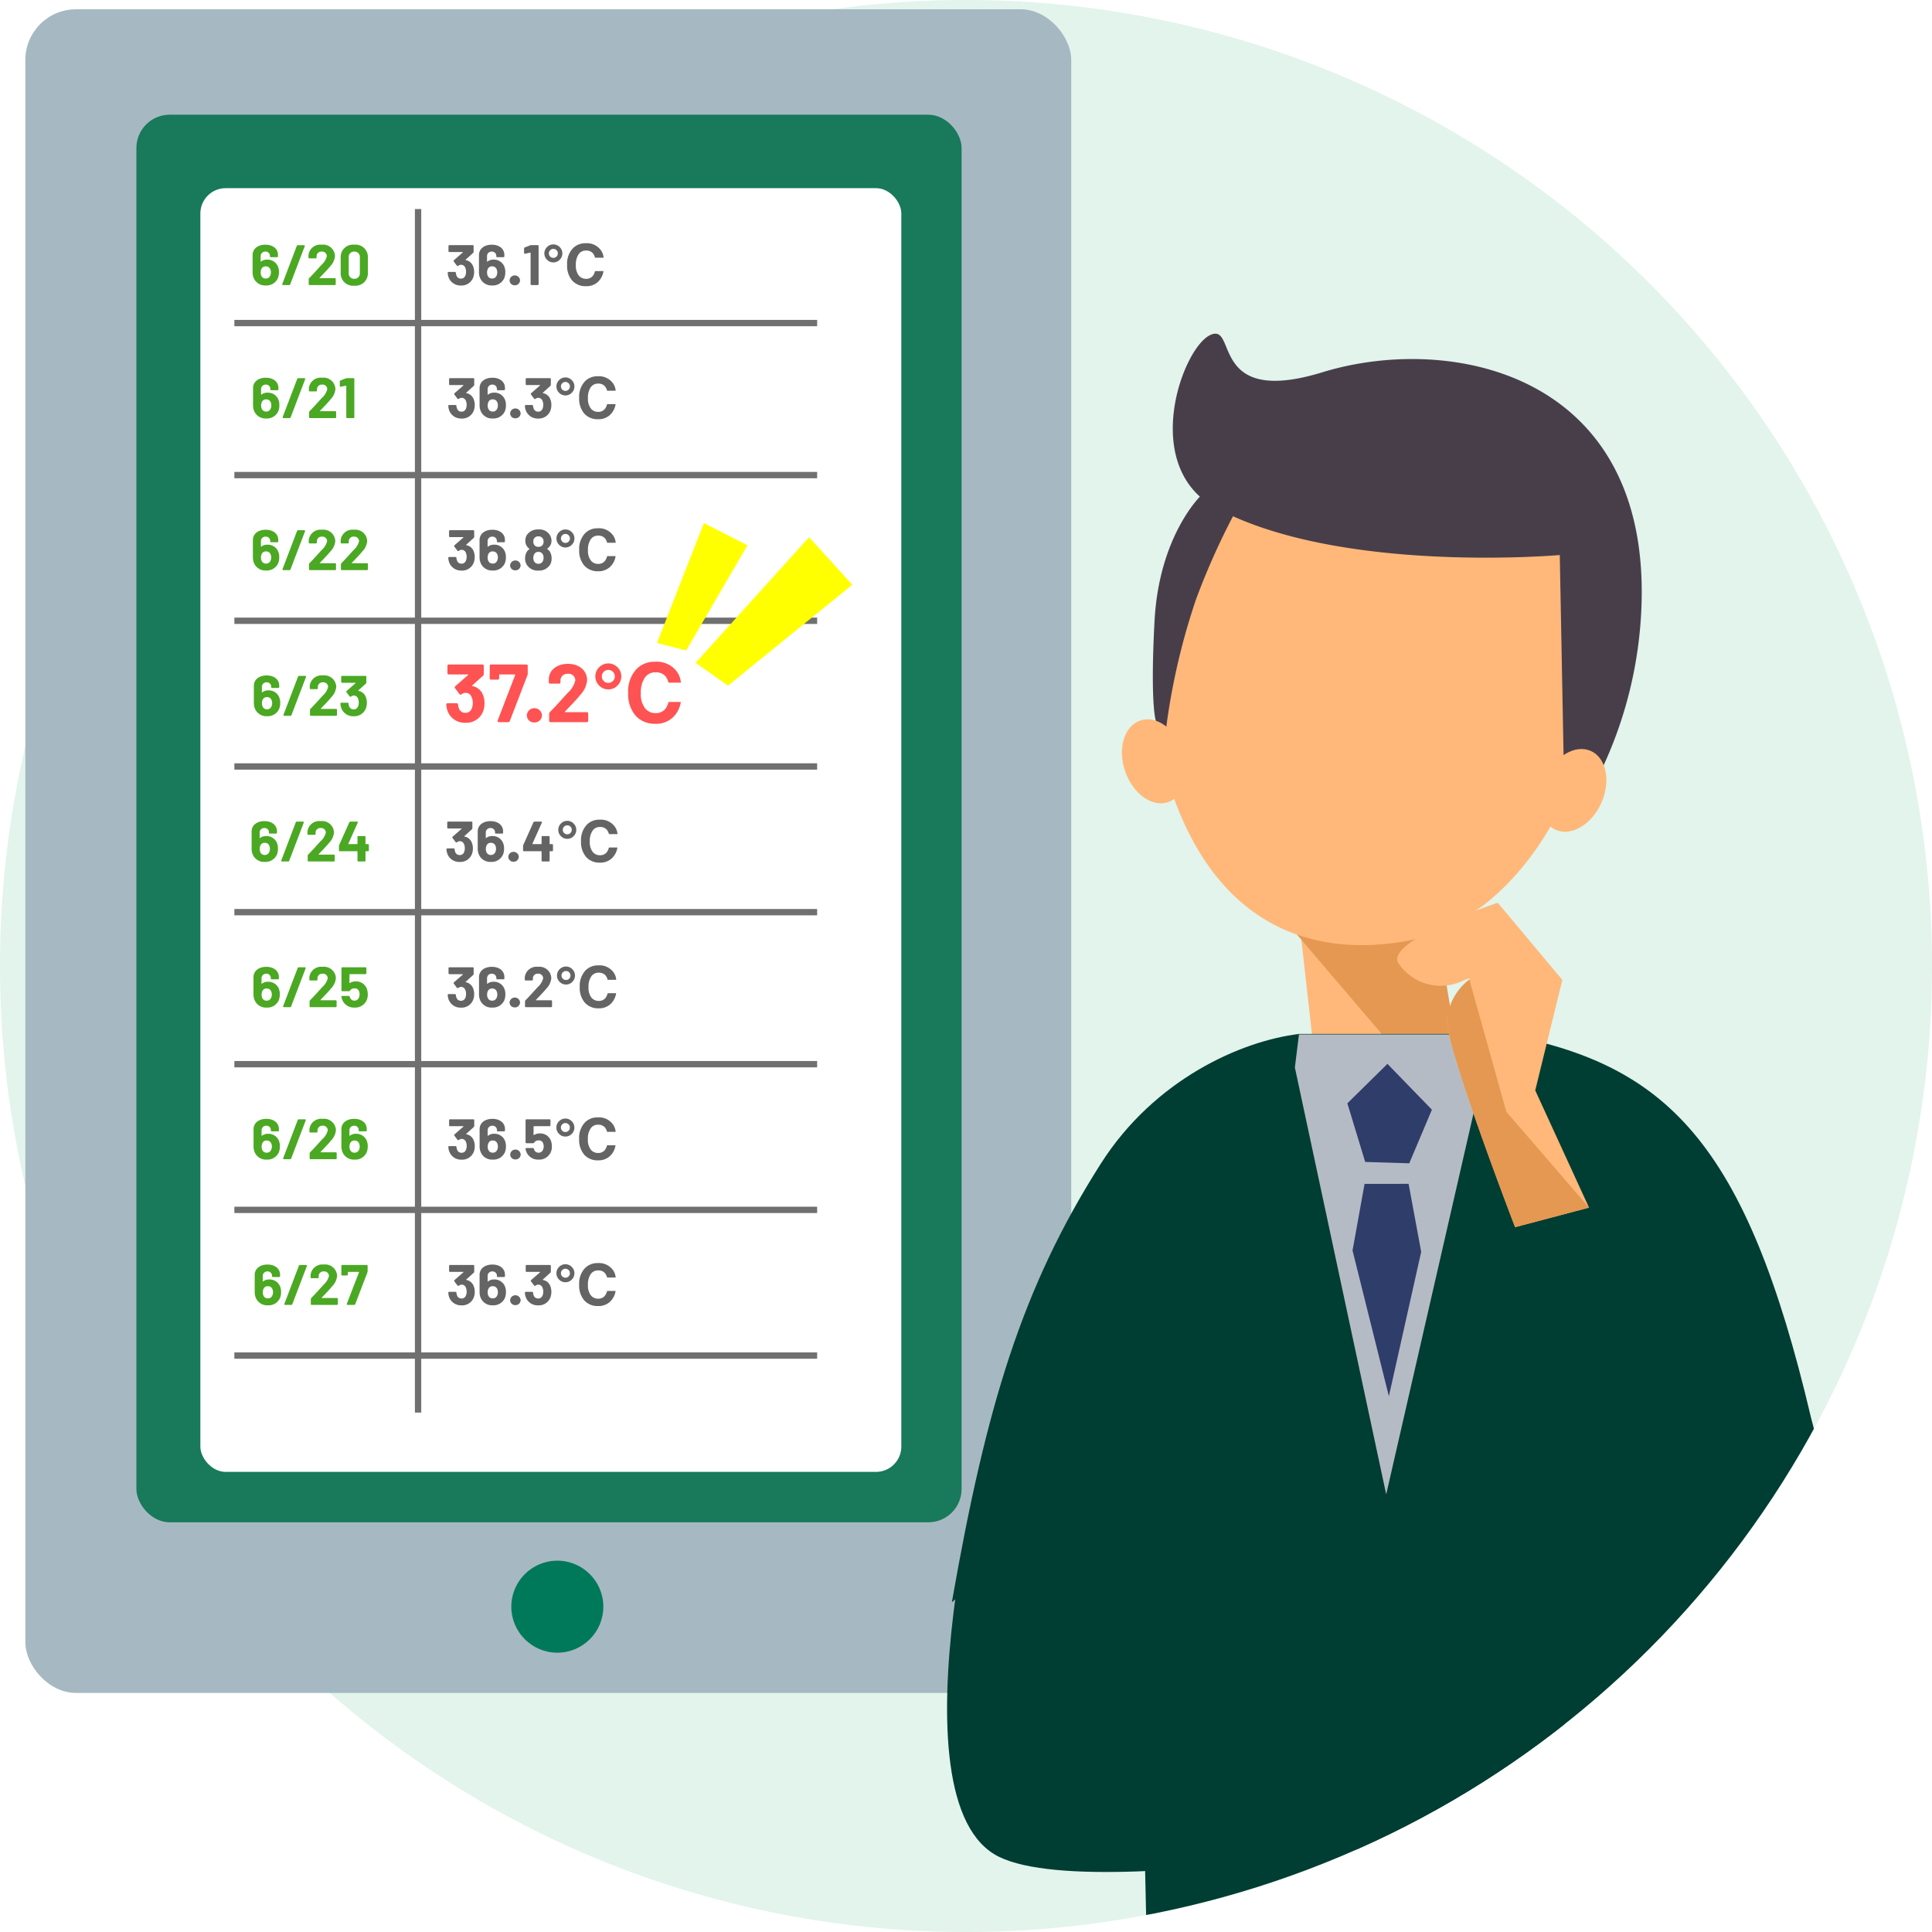
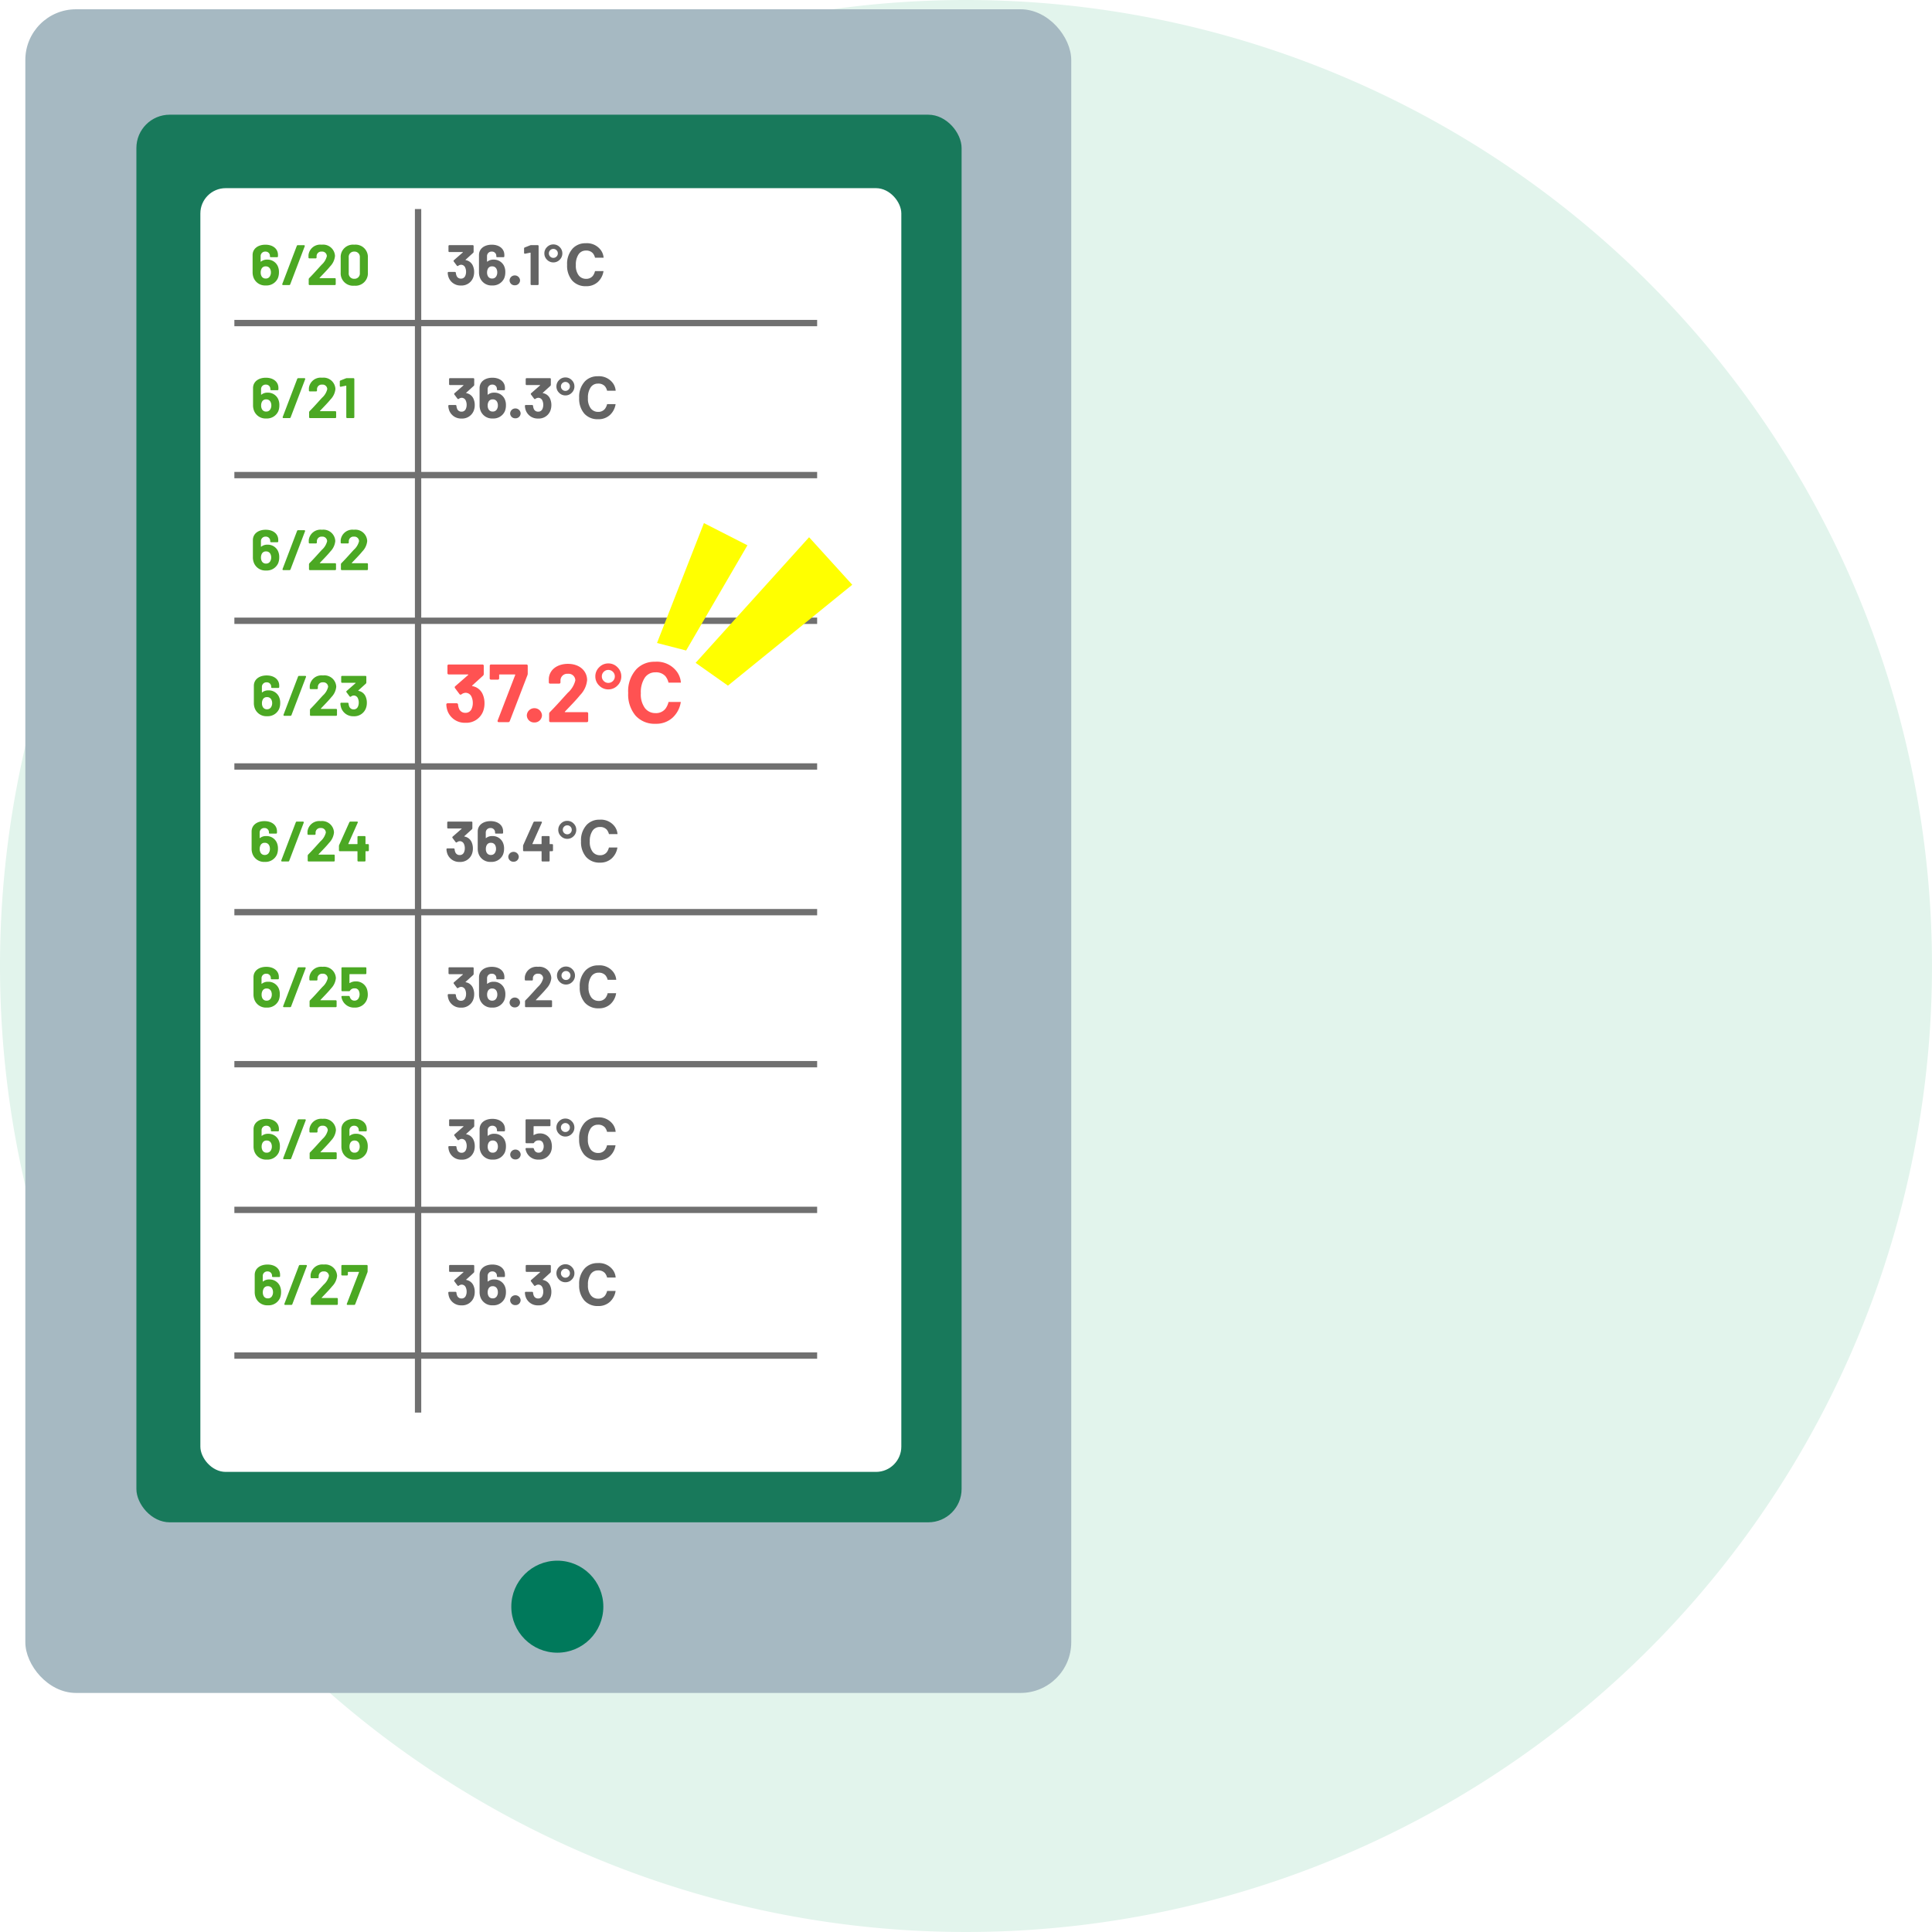
<svg xmlns="http://www.w3.org/2000/svg" width="305" height="305" viewBox="0 0 305 305">
  <defs>
    <filter id="長方形_3700" x="22.635" y="20.701" width="128.66" height="220.661" filterUnits="userSpaceOnUse">
      <feOffset dy="3" input="SourceAlpha" />
      <feGaussianBlur stdDeviation="3" result="blur" />
      <feFlood flood-opacity="0.161" />
      <feComposite operator="in" in2="blur" />
      <feComposite in="SourceGraphic" />
    </filter>
    <filter id="パス_819" x="100.249" y="72.398" width="44.879" height="49.193" filterUnits="userSpaceOnUse">
      <feOffset dy="3" input="SourceAlpha" />
      <feGaussianBlur stdDeviation="3" result="blur-2" />
      <feFlood flood-opacity="0.161" />
      <feComposite operator="in" in2="blur-2" />
      <feComposite in="SourceGraphic" />
    </filter>
    <filter id="パス_820" x="94.16" y="73.307" width="33.411" height="38.513" filterUnits="userSpaceOnUse">
      <feOffset dy="3" input="SourceAlpha" />
      <feGaussianBlur stdDeviation="3" result="blur-3" />
      <feFlood flood-opacity="0.161" />
      <feComposite operator="in" in2="blur-3" />
      <feComposite in="SourceGraphic" />
    </filter>
    <clipPath id="clip-path">
-       <path id="楕円形_44" data-name="楕円形 44" d="M152.5,0A152.5,152.5,0,1,1,0,152.5,152.5,152.5,0,0,1,152.5,0Z" transform="translate(16400 -4587)" fill="#e2f4ec" />
-     </clipPath>
+       </clipPath>
  </defs>
  <g id="temprature_02" transform="translate(-108 -1203)">
    <path id="楕円形_44-2" data-name="楕円形 44" d="M152.5,0A152.5,152.5,0,1,1,0,152.5,152.5,152.5,0,0,1,152.5,0Z" transform="translate(108 1203)" fill="#e2f4ec" />
    <g id="グループ_2432" data-name="グループ 2432">
      <g id="グループ_2431" data-name="グループ 2431">
        <g id="グループ_2243" data-name="グループ 2243" transform="translate(112 1204.464)">
          <g id="グループ_2430" data-name="グループ 2430">
            <g id="グループ_2101" data-name="グループ 2101">
              <g id="グループ_148" data-name="グループ 148" transform="translate(0 0)">
                <g id="グループ_147" data-name="グループ 147" transform="translate(0)">
                  <rect id="長方形_81" data-name="長方形 81" width="165.114" height="265.796" rx="8" fill="#a6b9c2" />
                  <ellipse id="楕円形_55" data-name="楕円形 55" cx="7.264" cy="7.264" rx="7.264" ry="7.264" transform="translate(76.719 244.915)" fill="#00795b" />
                  <rect id="長方形_82" data-name="長方形 82" width="130.273" height="222.217" rx="5.259" transform="translate(17.532 16.643)" fill="#18795b" />
                </g>
              </g>
            </g>
            <g transform="matrix(1, 0, 0, 1, -4, -1.46)" filter="url(#長方形_3700)">
              <rect id="長方形_3700-2" data-name="長方形 3700" width="110.66" height="202.661" rx="4" transform="translate(31.63 26.7)" fill="#fff" />
            </g>
            <line id="線_133" data-name="線 133" x2="92" transform="translate(33 49.537)" fill="none" stroke="#707070" stroke-width="1" />
            <line id="線_134" data-name="線 134" x2="92" transform="translate(33 73.537)" fill="none" stroke="#707070" stroke-width="1" />
            <line id="線_137" data-name="線 137" x2="92" transform="translate(33 119.537)" fill="none" stroke="#707070" stroke-width="1" />
            <line id="線_140" data-name="線 140" x2="92" transform="translate(33 189.536)" fill="none" stroke="#707070" stroke-width="1" />
            <line id="線_135" data-name="線 135" x2="92" transform="translate(33 96.537)" fill="none" stroke="#707070" stroke-width="1" />
            <line id="線_141" data-name="線 141" x2="92" transform="translate(33 166.536)" fill="none" stroke="#707070" stroke-width="1" />
            <line id="線_136" data-name="線 136" x2="92" transform="translate(33 142.536)" fill="none" stroke="#707070" stroke-width="1" />
            <line id="線_139" data-name="線 139" x2="92" transform="translate(33 212.537)" fill="none" stroke="#707070" stroke-width="1" />
            <line id="線_138" data-name="線 138" y2="190" transform="translate(62 31.537)" fill="none" stroke="#707070" stroke-width="1" />
            <path id="パス_1154" data-name="パス 1154" d="M-5.18-3.051a1.767,1.767,0,0,0-1.638-.963,1.49,1.49,0,0,0-.972.306c-.036.036-.063.018-.063-.027v-.828a.709.709,0,0,1,.756-.72.676.676,0,0,1,.711.693v.09c0,.054.054.1.153.1h.963a.138.138,0,0,0,.153-.153v-.207c0-.963-.8-1.611-1.98-1.611-1.2,0-2.025.648-2.025,1.638v2.709a2.331,2.331,0,0,0,.162.882A1.945,1.945,0,0,0-7.034.063a1.962,1.962,0,0,0,1.9-1.143,2.447,2.447,0,0,0,.171-.936A2.195,2.195,0,0,0-5.18-3.051Zm-1.188,1.62a.707.707,0,0,1-.675.4.706.706,0,0,1-.684-.4,1.175,1.175,0,0,1-.117-.549,1.261,1.261,0,0,1,.135-.6.7.7,0,0,1,.675-.369.723.723,0,0,1,.657.36A1.185,1.185,0,0,1-6.233-2,1.125,1.125,0,0,1-6.368-1.431ZM-4.306,0h.954a.165.165,0,0,0,.171-.117l2.286-6a.125.125,0,0,0-.126-.18h-.954a.165.165,0,0,0-.171.117l-2.286,6A.125.125,0,0,0-4.306,0ZM-.112,0h3.96A.138.138,0,0,0,4-.153V-.936a.138.138,0,0,0-.153-.153H1.49c-.045,0-.063-.036-.027-.063.621-.657,1.206-1.242,1.665-1.809A2.694,2.694,0,0,0,3.884-4.59a1.873,1.873,0,0,0-2.1-1.782A1.867,1.867,0,0,0-.3-4.743v.378a.138.138,0,0,0,.153.153H.824a.138.138,0,0,0,.153-.153v-.18a.734.734,0,0,1,.81-.738.731.731,0,0,1,.81.72,2.648,2.648,0,0,1-.819,1.35C1.175-2.565.536-1.818-.184-1.1a.274.274,0,0,0-.081.189v.756A.138.138,0,0,0-.112,0ZM6.925.1A1.958,1.958,0,0,0,9.076-1.962V-4.338A1.947,1.947,0,0,0,6.925-6.372,1.94,1.94,0,0,0,4.784-4.338v2.376A1.951,1.951,0,0,0,6.925.1Zm0-1.089A.832.832,0,0,1,6.053-1.9V-4.374a.832.832,0,0,1,.873-.909.834.834,0,0,1,.882.909V-1.9A.834.834,0,0,1,6.925-.99Z" transform="translate(45 43.537)" fill="#4ba823" />
            <path id="パス_1155" data-name="パス 1155" d="M-4.113-3.051a1.767,1.767,0,0,0-1.638-.963,1.49,1.49,0,0,0-.972.306c-.036.036-.063.018-.063-.027v-.828a.709.709,0,0,1,.756-.72.676.676,0,0,1,.711.693v.09c0,.054.054.1.153.1H-4.2a.138.138,0,0,0,.153-.153v-.207c0-.963-.8-1.611-1.98-1.611-1.2,0-2.025.648-2.025,1.638v2.709a2.331,2.331,0,0,0,.162.882A1.945,1.945,0,0,0-5.967.063a1.962,1.962,0,0,0,1.9-1.143A2.447,2.447,0,0,0-3.9-2.016,2.195,2.195,0,0,0-4.113-3.051ZM-5.3-1.431a.707.707,0,0,1-.675.4.706.706,0,0,1-.684-.4,1.175,1.175,0,0,1-.117-.549,1.261,1.261,0,0,1,.135-.6.7.7,0,0,1,.675-.369.723.723,0,0,1,.657.36A1.185,1.185,0,0,1-5.166-2,1.125,1.125,0,0,1-5.3-1.431ZM-3.24,0h.954a.165.165,0,0,0,.171-.117l2.286-6A.125.125,0,0,0,.045-6.3H-.909a.165.165,0,0,0-.171.117l-2.286,6A.125.125,0,0,0-3.24,0ZM.954,0h3.96a.138.138,0,0,0,.153-.153V-.936a.138.138,0,0,0-.153-.153H2.556c-.045,0-.063-.036-.027-.063.621-.657,1.206-1.242,1.665-1.809A2.694,2.694,0,0,0,4.95-4.59a1.873,1.873,0,0,0-2.1-1.782A1.867,1.867,0,0,0,.765-4.743v.378a.138.138,0,0,0,.153.153H1.89a.138.138,0,0,0,.153-.153v-.18a.734.734,0,0,1,.81-.738.731.731,0,0,1,.81.72,2.648,2.648,0,0,1-.819,1.35C2.241-2.565,1.6-1.818.882-1.1A.274.274,0,0,0,.8-.909v.756A.138.138,0,0,0,.954,0ZM6.579-6.264,5.76-5.94a.165.165,0,0,0-.117.171v.684a.132.132,0,0,0,.171.135l.792-.162a.051.051,0,0,1,.063.054v4.9A.138.138,0,0,0,6.822,0h.963a.138.138,0,0,0,.153-.153V-6.147A.138.138,0,0,0,7.785-6.3H6.768A.443.443,0,0,0,6.579-6.264Z" transform="translate(44 64.537)" fill="#4ba823" />
            <path id="パス_1156" data-name="パス 1156" d="M-5.135-3.051a1.767,1.767,0,0,0-1.638-.963,1.49,1.49,0,0,0-.972.306c-.036.036-.063.018-.063-.027v-.828a.709.709,0,0,1,.756-.72.676.676,0,0,1,.711.693v.09c0,.054.054.1.153.1h.963a.138.138,0,0,0,.153-.153v-.207c0-.963-.8-1.611-1.98-1.611-1.2,0-2.025.648-2.025,1.638v2.709a2.331,2.331,0,0,0,.162.882A1.945,1.945,0,0,0-6.989.063a1.962,1.962,0,0,0,1.9-1.143,2.447,2.447,0,0,0,.171-.936A2.195,2.195,0,0,0-5.135-3.051Zm-1.188,1.62a.707.707,0,0,1-.675.4.706.706,0,0,1-.684-.4A1.175,1.175,0,0,1-7.8-1.98a1.261,1.261,0,0,1,.135-.6.7.7,0,0,1,.675-.369.723.723,0,0,1,.657.36A1.185,1.185,0,0,1-6.187-2,1.125,1.125,0,0,1-6.323-1.431ZM-4.261,0h.954a.165.165,0,0,0,.171-.117l2.286-6A.125.125,0,0,0-.977-6.3h-.954a.165.165,0,0,0-.171.117l-2.286,6A.125.125,0,0,0-4.261,0ZM-.067,0h3.96a.138.138,0,0,0,.153-.153V-.936a.138.138,0,0,0-.153-.153H1.535c-.045,0-.063-.036-.027-.063.621-.657,1.206-1.242,1.665-1.809A2.694,2.694,0,0,0,3.929-4.59a1.873,1.873,0,0,0-2.1-1.782A1.867,1.867,0,0,0-.256-4.743v.378A.138.138,0,0,0-.1-4.212H.869a.138.138,0,0,0,.153-.153v-.18a.734.734,0,0,1,.81-.738.731.731,0,0,1,.81.72,2.648,2.648,0,0,1-.819,1.35C1.22-2.565.581-1.818-.139-1.1A.274.274,0,0,0-.22-.909v.756A.138.138,0,0,0-.067,0Zm5.04,0h3.96a.138.138,0,0,0,.153-.153V-.936a.138.138,0,0,0-.153-.153H6.575c-.045,0-.063-.036-.027-.063.621-.657,1.206-1.242,1.665-1.809A2.694,2.694,0,0,0,8.969-4.59a1.873,1.873,0,0,0-2.1-1.782A1.867,1.867,0,0,0,4.784-4.743v.378a.138.138,0,0,0,.153.153h.972a.138.138,0,0,0,.153-.153v-.18a.734.734,0,0,1,.81-.738.731.731,0,0,1,.81.72,2.648,2.648,0,0,1-.819,1.35C6.26-2.565,5.621-1.818,4.9-1.1a.274.274,0,0,0-.081.189v.756A.138.138,0,0,0,4.973,0Z" transform="translate(45 88.537)" fill="#4ba823" />
            <path id="パス_1157" data-name="パス 1157" d="M-4.982-3.051A1.767,1.767,0,0,0-6.62-4.014a1.49,1.49,0,0,0-.972.306c-.036.036-.063.018-.063-.027v-.828a.709.709,0,0,1,.756-.72.676.676,0,0,1,.711.693v.09c0,.054.054.1.153.1h.963a.138.138,0,0,0,.153-.153v-.207c0-.963-.8-1.611-1.98-1.611-1.2,0-2.025.648-2.025,1.638v2.709a2.331,2.331,0,0,0,.162.882A1.945,1.945,0,0,0-6.836.063a1.962,1.962,0,0,0,1.9-1.143,2.447,2.447,0,0,0,.171-.936A2.195,2.195,0,0,0-4.982-3.051ZM-6.17-1.431a.707.707,0,0,1-.675.4.706.706,0,0,1-.684-.4,1.175,1.175,0,0,1-.117-.549,1.261,1.261,0,0,1,.135-.6.7.7,0,0,1,.675-.369.723.723,0,0,1,.657.36A1.185,1.185,0,0,1-6.035-2,1.125,1.125,0,0,1-6.17-1.431ZM-4.109,0h.954a.165.165,0,0,0,.171-.117l2.286-6A.125.125,0,0,0-.824-6.3h-.954a.165.165,0,0,0-.171.117l-2.286,6A.125.125,0,0,0-4.109,0ZM.086,0h3.96A.138.138,0,0,0,4.2-.153V-.936a.138.138,0,0,0-.153-.153H1.688c-.045,0-.063-.036-.027-.063.621-.657,1.206-1.242,1.665-1.809A2.694,2.694,0,0,0,4.082-4.59a1.873,1.873,0,0,0-2.1-1.782A1.867,1.867,0,0,0-.1-4.743v.378a.138.138,0,0,0,.153.153h.972a.138.138,0,0,0,.153-.153v-.18a.734.734,0,0,1,.81-.738.731.731,0,0,1,.81.72,2.648,2.648,0,0,1-.819,1.35C1.373-2.565.734-1.818.014-1.1a.274.274,0,0,0-.081.189v.756A.138.138,0,0,0,.086,0ZM8.734-3.006a1.507,1.507,0,0,0-1.125-.927c-.054-.009-.072-.036-.036-.072L8.752-5.076a.259.259,0,0,0,.081-.189v-.882A.138.138,0,0,0,8.681-6.3H5.017a.138.138,0,0,0-.153.153v.783a.138.138,0,0,0,.153.153H7.1c.045,0,.063.036.027.063l-1.4,1.224a.147.147,0,0,0-.018.216l.477.639a.148.148,0,0,0,.216.036A.8.8,0,0,1,6.808-3.2a.7.7,0,0,1,.684.423,1.61,1.61,0,0,1,.144.693,1.543,1.543,0,0,1-.126.63.7.7,0,0,1-.693.441.711.711,0,0,1-.7-.5,1.344,1.344,0,0,1-.09-.4.154.154,0,0,0-.162-.153H4.891a.138.138,0,0,0-.153.153,2.438,2.438,0,0,0,.144.711A1.994,1.994,0,0,0,6.826.072,1.959,1.959,0,0,0,8.752-1.152a2.436,2.436,0,0,0,.162-.9A2.4,2.4,0,0,0,8.734-3.006Z" transform="translate(45 111.537)" fill="#4ba823" />
            <path id="パス_1158" data-name="パス 1158" d="M-5.337-3.051a1.767,1.767,0,0,0-1.638-.963,1.49,1.49,0,0,0-.972.306c-.036.036-.063.018-.063-.027v-.828a.709.709,0,0,1,.756-.72.676.676,0,0,1,.711.693v.09c0,.054.054.1.153.1h.963a.138.138,0,0,0,.153-.153v-.207c0-.963-.8-1.611-1.98-1.611-1.2,0-2.025.648-2.025,1.638v2.709a2.331,2.331,0,0,0,.162.882A1.945,1.945,0,0,0-7.191.063a1.962,1.962,0,0,0,1.9-1.143,2.447,2.447,0,0,0,.171-.936A2.195,2.195,0,0,0-5.337-3.051Zm-1.188,1.62a.707.707,0,0,1-.675.4.706.706,0,0,1-.684-.4A1.175,1.175,0,0,1-8-1.98a1.261,1.261,0,0,1,.135-.6.7.7,0,0,1,.675-.369.723.723,0,0,1,.657.36A1.185,1.185,0,0,1-6.39-2,1.125,1.125,0,0,1-6.525-1.431ZM-4.464,0h.954a.165.165,0,0,0,.171-.117l2.286-6a.125.125,0,0,0-.126-.18h-.954a.165.165,0,0,0-.171.117l-2.286,6A.125.125,0,0,0-4.464,0ZM-.27,0H3.69a.138.138,0,0,0,.153-.153V-.936a.138.138,0,0,0-.153-.153H1.332c-.045,0-.063-.036-.027-.063.621-.657,1.206-1.242,1.665-1.809A2.694,2.694,0,0,0,3.726-4.59a1.873,1.873,0,0,0-2.1-1.782A1.867,1.867,0,0,0-.459-4.743v.378a.138.138,0,0,0,.153.153H.666a.138.138,0,0,0,.153-.153v-.18a.734.734,0,0,1,.81-.738.731.731,0,0,1,.81.72,2.648,2.648,0,0,1-.819,1.35C1.017-2.565.378-1.818-.342-1.1a.274.274,0,0,0-.081.189v.756A.138.138,0,0,0-.27,0ZM9.081-2.745H8.757A.052.052,0,0,1,8.7-2.8V-3.861a.138.138,0,0,0-.153-.153H7.587a.138.138,0,0,0-.153.153V-2.8a.048.048,0,0,1-.054.054H6.039c-.036,0-.063-.018-.045-.063L7.47-6.12a.117.117,0,0,0-.117-.18H6.327a.2.2,0,0,0-.18.117L4.545-2.61a.47.47,0,0,0-.036.189v.648a.138.138,0,0,0,.153.153H7.38a.048.048,0,0,1,.054.054V-.153A.138.138,0,0,0,7.587,0H8.55A.138.138,0,0,0,8.7-.153V-1.566a.048.048,0,0,1,.054-.054h.324a.138.138,0,0,0,.153-.153v-.819A.138.138,0,0,0,9.081-2.745Z" transform="translate(45 134.537)" fill="#4ba823" />
            <path id="パス_1159" data-name="パス 1159" d="M-5.04-3.051a1.767,1.767,0,0,0-1.638-.963,1.49,1.49,0,0,0-.972.306c-.036.036-.063.018-.063-.027v-.828a.709.709,0,0,1,.756-.72.676.676,0,0,1,.711.693v.09c0,.054.054.1.153.1h.963a.138.138,0,0,0,.153-.153v-.207c0-.963-.8-1.611-1.98-1.611-1.2,0-2.025.648-2.025,1.638v2.709a2.331,2.331,0,0,0,.162.882A1.945,1.945,0,0,0-6.894.063,1.962,1.962,0,0,0-5-1.08a2.447,2.447,0,0,0,.171-.936A2.195,2.195,0,0,0-5.04-3.051Zm-1.188,1.62a.707.707,0,0,1-.675.4.706.706,0,0,1-.684-.4A1.175,1.175,0,0,1-7.7-1.98a1.261,1.261,0,0,1,.135-.6.7.7,0,0,1,.675-.369.723.723,0,0,1,.657.36A1.185,1.185,0,0,1-6.093-2,1.125,1.125,0,0,1-6.228-1.431ZM-4.167,0h.954a.165.165,0,0,0,.171-.117l2.286-6A.125.125,0,0,0-.882-6.3h-.954a.165.165,0,0,0-.171.117l-2.286,6A.125.125,0,0,0-4.167,0ZM.027,0h3.96A.138.138,0,0,0,4.14-.153V-.936a.138.138,0,0,0-.153-.153H1.629c-.045,0-.063-.036-.027-.063.621-.657,1.206-1.242,1.665-1.809A2.694,2.694,0,0,0,4.023-4.59a1.873,1.873,0,0,0-2.1-1.782A1.867,1.867,0,0,0-.162-4.743v.378a.138.138,0,0,0,.153.153H.963a.138.138,0,0,0,.153-.153v-.18a.734.734,0,0,1,.81-.738.731.731,0,0,1,.81.72,2.648,2.648,0,0,1-.819,1.35C1.314-2.565.675-1.818-.045-1.1a.274.274,0,0,0-.081.189v.756A.138.138,0,0,0,.027,0Zm8.9-2.871a1.808,1.808,0,0,0-1.773-1.2,1.773,1.773,0,0,0-.927.252c-.036.027-.063.009-.063-.036l.009-1.305a.058.058,0,0,1,.054-.054H8.685a.138.138,0,0,0,.153-.153v-.783A.138.138,0,0,0,8.685-6.3H5.058a.138.138,0,0,0-.153.153v3.474a.138.138,0,0,0,.153.153H6.093a.192.192,0,0,0,.18-.117.782.782,0,0,1,.693-.333.674.674,0,0,1,.72.486,1.217,1.217,0,0,1,.081.5A1.175,1.175,0,0,1,7.7-1.62a1.385,1.385,0,0,1-.072.171.7.7,0,0,1-.666.414.7.7,0,0,1-.7-.486.705.705,0,0,1-.045-.126.166.166,0,0,0-.171-.126h-1a.131.131,0,0,0-.144.162,1.969,1.969,0,0,0,.126.45A1.984,1.984,0,0,0,6.966.063,1.976,1.976,0,0,0,8.919-1.188a2.255,2.255,0,0,0,.144-.828A2.961,2.961,0,0,0,8.928-2.871Z" transform="translate(45 157.537)" fill="#4ba823" />
            <path id="パス_1160" data-name="パス 1160" d="M-5.031-3.051a1.767,1.767,0,0,0-1.638-.963,1.49,1.49,0,0,0-.972.306c-.036.036-.063.018-.063-.027v-.828a.709.709,0,0,1,.756-.72.676.676,0,0,1,.711.693v.09c0,.054.054.1.153.1h.963a.138.138,0,0,0,.153-.153v-.207c0-.963-.8-1.611-1.98-1.611-1.2,0-2.025.648-2.025,1.638v2.709a2.331,2.331,0,0,0,.162.882A1.945,1.945,0,0,0-6.885.063a1.962,1.962,0,0,0,1.9-1.143,2.447,2.447,0,0,0,.171-.936A2.195,2.195,0,0,0-5.031-3.051Zm-1.188,1.62a.707.707,0,0,1-.675.4.706.706,0,0,1-.684-.4,1.175,1.175,0,0,1-.117-.549,1.261,1.261,0,0,1,.135-.6.7.7,0,0,1,.675-.369.723.723,0,0,1,.657.36A1.185,1.185,0,0,1-6.084-2,1.125,1.125,0,0,1-6.219-1.431ZM-4.158,0H-3.2a.165.165,0,0,0,.171-.117l2.286-6A.125.125,0,0,0-.873-6.3h-.954A.165.165,0,0,0-2-6.183l-2.286,6A.125.125,0,0,0-4.158,0ZM.036,0H4a.138.138,0,0,0,.153-.153V-.936A.138.138,0,0,0,4-1.089H1.638c-.045,0-.063-.036-.027-.063.621-.657,1.206-1.242,1.665-1.809A2.694,2.694,0,0,0,4.032-4.59a1.873,1.873,0,0,0-2.1-1.782A1.867,1.867,0,0,0-.153-4.743v.378A.138.138,0,0,0,0-4.212H.972a.138.138,0,0,0,.153-.153v-.18a.734.734,0,0,1,.81-.738.731.731,0,0,1,.81.72,2.648,2.648,0,0,1-.819,1.35C1.323-2.565.684-1.818-.036-1.1a.274.274,0,0,0-.081.189v.756A.138.138,0,0,0,.036,0Zm8.8-3.051A1.767,1.767,0,0,0,7.2-4.014a1.49,1.49,0,0,0-.972.306c-.036.036-.063.018-.063-.027v-.828a.709.709,0,0,1,.756-.72.676.676,0,0,1,.711.693v.09c0,.054.054.1.153.1h.963A.138.138,0,0,0,8.9-4.554v-.207c0-.963-.8-1.611-1.98-1.611-1.2,0-2.025.648-2.025,1.638v2.709a2.331,2.331,0,0,0,.162.882A1.945,1.945,0,0,0,6.984.063a1.962,1.962,0,0,0,1.9-1.143,2.447,2.447,0,0,0,.171-.936A2.195,2.195,0,0,0,8.838-3.051ZM7.65-1.431a.707.707,0,0,1-.675.4.706.706,0,0,1-.684-.4,1.175,1.175,0,0,1-.117-.549,1.261,1.261,0,0,1,.135-.6.7.7,0,0,1,.675-.369.723.723,0,0,1,.657.36A1.185,1.185,0,0,1,7.785-2,1.125,1.125,0,0,1,7.65-1.431Z" transform="translate(45 181.537)" fill="#4ba823" />
            <path id="パス_1161" data-name="パス 1161" d="M-4.847-3.051a1.767,1.767,0,0,0-1.638-.963,1.49,1.49,0,0,0-.972.306c-.036.036-.063.018-.063-.027v-.828a.709.709,0,0,1,.756-.72.676.676,0,0,1,.711.693v.09c0,.054.054.1.153.1h.963a.138.138,0,0,0,.153-.153v-.207c0-.963-.8-1.611-1.98-1.611-1.2,0-2.025.648-2.025,1.638v2.709a2.331,2.331,0,0,0,.162.882A1.945,1.945,0,0,0-6.7.063,1.962,1.962,0,0,0-4.8-1.08a2.447,2.447,0,0,0,.171-.936A2.195,2.195,0,0,0-4.847-3.051Zm-1.188,1.62a.707.707,0,0,1-.675.4.706.706,0,0,1-.684-.4A1.175,1.175,0,0,1-7.51-1.98a1.261,1.261,0,0,1,.135-.6A.7.7,0,0,1-6.7-2.952a.723.723,0,0,1,.657.36A1.185,1.185,0,0,1-5.9-2,1.125,1.125,0,0,1-6.035-1.431ZM-3.974,0h.954a.165.165,0,0,0,.171-.117l2.286-6A.125.125,0,0,0-.688-6.3h-.954a.165.165,0,0,0-.171.117L-4.1-.18A.125.125,0,0,0-3.974,0ZM.221,0h3.96a.138.138,0,0,0,.153-.153V-.936a.138.138,0,0,0-.153-.153H1.823c-.045,0-.063-.036-.027-.063C2.417-1.809,3-2.394,3.461-2.961A2.694,2.694,0,0,0,4.217-4.59a1.873,1.873,0,0,0-2.1-1.782A1.867,1.867,0,0,0,.032-4.743v.378a.138.138,0,0,0,.153.153h.972a.138.138,0,0,0,.153-.153v-.18a.734.734,0,0,1,.81-.738.731.731,0,0,1,.81.72,2.648,2.648,0,0,1-.819,1.35C1.508-2.565.869-1.818.149-1.1a.274.274,0,0,0-.081.189v.756A.138.138,0,0,0,.221,0ZM5.873,0H6.908a.165.165,0,0,0,.171-.117L9-5.121a.5.5,0,0,0,.036-.189v-.837A.138.138,0,0,0,8.888-6.3H5.045a.138.138,0,0,0-.153.153L4.883-4.8a.138.138,0,0,0,.153.153h.729A.138.138,0,0,0,5.918-4.8v-.36a.052.052,0,0,1,.054-.054H7.637c.036,0,.045.027.036.063L5.756-.18C5.72-.081,5.765,0,5.873,0Z" transform="translate(45 204.537)" fill="#4ba823" />
            <path id="パス_1162" data-name="パス 1162" d="M-8.33-3.006a1.507,1.507,0,0,0-1.125-.927c-.054-.009-.072-.036-.036-.072l1.179-1.071a.259.259,0,0,0,.081-.189v-.882A.138.138,0,0,0-8.384-6.3h-3.663a.138.138,0,0,0-.153.153v.783a.138.138,0,0,0,.153.153h2.079c.045,0,.063.036.027.063l-1.4,1.224a.147.147,0,0,0-.018.216l.477.639a.148.148,0,0,0,.216.036.8.8,0,0,1,.414-.171.7.7,0,0,1,.684.423,1.61,1.61,0,0,1,.144.693,1.543,1.543,0,0,1-.126.63.7.7,0,0,1-.693.441.711.711,0,0,1-.7-.5,1.344,1.344,0,0,1-.09-.4.154.154,0,0,0-.162-.153h-.972a.138.138,0,0,0-.153.153,2.438,2.438,0,0,0,.144.711A1.994,1.994,0,0,0-10.238.072,1.959,1.959,0,0,0-8.312-1.152a2.436,2.436,0,0,0,.162-.9A2.4,2.4,0,0,0-8.33-3.006Zm4.887-.045a1.767,1.767,0,0,0-1.638-.963,1.49,1.49,0,0,0-.972.306c-.036.036-.063.018-.063-.027v-.828a.709.709,0,0,1,.756-.72.676.676,0,0,1,.711.693v.09c0,.054.054.1.153.1h.963a.138.138,0,0,0,.153-.153v-.207c0-.963-.8-1.611-1.98-1.611-1.2,0-2.025.648-2.025,1.638v2.709a2.331,2.331,0,0,0,.162.882A1.945,1.945,0,0,0-5.3.063,1.962,1.962,0,0,0-3.4-1.08a2.447,2.447,0,0,0,.171-.936A2.195,2.195,0,0,0-3.443-3.051Zm-1.188,1.62a.707.707,0,0,1-.675.4.706.706,0,0,1-.684-.4,1.175,1.175,0,0,1-.117-.549,1.261,1.261,0,0,1,.135-.6A.7.7,0,0,1-5.3-2.952a.723.723,0,0,1,.657.36A1.185,1.185,0,0,1-4.5-2,1.125,1.125,0,0,1-4.631-1.431ZM-1.742.036A.8.8,0,0,0-.9-.747a.824.824,0,0,0-.837-.774.82.82,0,0,0-.819.774A.787.787,0,0,0-1.742.036ZM.67-6.264l-.819.324a.165.165,0,0,0-.117.171v.684a.132.132,0,0,0,.171.135L.7-5.112a.051.051,0,0,1,.063.054v4.9A.138.138,0,0,0,.913,0h.963a.138.138,0,0,0,.153-.153V-6.147A.138.138,0,0,0,1.876-6.3H.859A.443.443,0,0,0,.67-6.264Zm3.687-.152a1.365,1.365,0,0,1,1,.42,1.365,1.365,0,0,1,.42,1,1.365,1.365,0,0,1-.42,1,1.365,1.365,0,0,1-1,.42,1.365,1.365,0,0,1-1-.42,1.365,1.365,0,0,1-.42-1,1.365,1.365,0,0,1,.42-1A1.365,1.365,0,0,1,4.357-6.416ZM3.649-5a.682.682,0,0,0,.207.5.682.682,0,0,0,.5.207.682.682,0,0,0,.5-.207A.682.682,0,0,0,5.064-5a.682.682,0,0,0-.207-.5.682.682,0,0,0-.5-.207.682.682,0,0,0-.5.207A.682.682,0,0,0,3.649-5ZM6.528-3.186A3.557,3.557,0,0,1,7.437-5.8,2.711,2.711,0,0,1,9.45-6.6a2.722,2.722,0,0,1,2.391,1.072,2.321,2.321,0,0,1,.448,1.208H10.935a1.828,1.828,0,0,0-.338-.7A1.376,1.376,0,0,0,9.5-5.445a1.356,1.356,0,0,0-1.165.6,2.862,2.862,0,0,0-.426,1.685,2.512,2.512,0,0,0,.45,1.633,1.423,1.423,0,0,0,1.145.543,1.309,1.309,0,0,0,1.085-.466,2.023,2.023,0,0,0,.343-.751h1.34a2.908,2.908,0,0,1-.9,1.723A2.632,2.632,0,0,1,9.525.18a2.794,2.794,0,0,1-2.2-.9A3.588,3.588,0,0,1,6.528-3.186Z" transform="translate(79 43.537)" fill="#646464" />
            <path id="パス_1163" data-name="パス 1163" d="M-9.234-3.006a1.507,1.507,0,0,0-1.125-.927c-.054-.009-.072-.036-.036-.072l1.179-1.071a.259.259,0,0,0,.081-.189v-.882A.138.138,0,0,0-9.288-6.3h-3.663a.138.138,0,0,0-.153.153v.783a.138.138,0,0,0,.153.153h2.079c.045,0,.063.036.027.063l-1.4,1.224a.147.147,0,0,0-.018.216l.477.639a.148.148,0,0,0,.216.036A.8.8,0,0,1-11.16-3.2a.7.7,0,0,1,.684.423,1.61,1.61,0,0,1,.144.693,1.543,1.543,0,0,1-.126.63.7.7,0,0,1-.693.441.711.711,0,0,1-.7-.5,1.344,1.344,0,0,1-.09-.4.154.154,0,0,0-.162-.153h-.972a.138.138,0,0,0-.153.153,2.438,2.438,0,0,0,.144.711A1.994,1.994,0,0,0-11.142.072,1.959,1.959,0,0,0-9.216-1.152a2.436,2.436,0,0,0,.162-.9A2.4,2.4,0,0,0-9.234-3.006Zm4.887-.045a1.767,1.767,0,0,0-1.638-.963,1.49,1.49,0,0,0-.972.306c-.036.036-.063.018-.063-.027v-.828a.709.709,0,0,1,.756-.72.676.676,0,0,1,.711.693v.09c0,.054.054.1.153.1h.963a.138.138,0,0,0,.153-.153v-.207c0-.963-.8-1.611-1.98-1.611-1.2,0-2.025.648-2.025,1.638v2.709a2.331,2.331,0,0,0,.162.882A1.945,1.945,0,0,0-6.2.063,1.962,1.962,0,0,0-4.3-1.08a2.447,2.447,0,0,0,.171-.936A2.195,2.195,0,0,0-4.347-3.051Zm-1.188,1.62a.707.707,0,0,1-.675.4.706.706,0,0,1-.684-.4,1.175,1.175,0,0,1-.117-.549,1.261,1.261,0,0,1,.135-.6A.7.7,0,0,1-6.2-2.952a.723.723,0,0,1,.657.36A1.185,1.185,0,0,1-5.4-2,1.125,1.125,0,0,1-5.535-1.431ZM-2.646.036a.8.8,0,0,0,.837-.783.824.824,0,0,0-.837-.774.82.82,0,0,0-.819.774A.787.787,0,0,0-2.646.036ZM2.862-3.006a1.507,1.507,0,0,0-1.125-.927c-.054-.009-.072-.036-.036-.072L2.88-5.076a.259.259,0,0,0,.081-.189v-.882A.138.138,0,0,0,2.808-6.3H-.855a.138.138,0,0,0-.153.153v.783a.138.138,0,0,0,.153.153H1.224c.045,0,.063.036.027.063l-1.4,1.224a.147.147,0,0,0-.018.216l.477.639a.148.148,0,0,0,.216.036A.8.8,0,0,1,.936-3.2a.7.7,0,0,1,.684.423,1.61,1.61,0,0,1,.144.693,1.543,1.543,0,0,1-.126.63.7.7,0,0,1-.693.441.711.711,0,0,1-.7-.5,1.344,1.344,0,0,1-.09-.4.154.154,0,0,0-.162-.153H-.981a.138.138,0,0,0-.153.153A2.438,2.438,0,0,0-.99-1.2,1.994,1.994,0,0,0,.954.072,1.959,1.959,0,0,0,2.88-1.152a2.436,2.436,0,0,0,.162-.9A2.4,2.4,0,0,0,2.862-3.006Zm2.4-3.41a1.365,1.365,0,0,1,1,.42,1.365,1.365,0,0,1,.42,1,1.365,1.365,0,0,1-.42,1,1.365,1.365,0,0,1-1,.42,1.365,1.365,0,0,1-1-.42,1.365,1.365,0,0,1-.42-1,1.365,1.365,0,0,1,.42-1A1.365,1.365,0,0,1,5.261-6.416ZM4.554-5a.682.682,0,0,0,.207.5.682.682,0,0,0,.5.207.682.682,0,0,0,.5-.207A.682.682,0,0,0,5.969-5a.682.682,0,0,0-.207-.5.682.682,0,0,0-.5-.207.682.682,0,0,0-.5.207A.682.682,0,0,0,4.554-5ZM7.432-3.186A3.557,3.557,0,0,1,8.342-5.8a2.711,2.711,0,0,1,2.013-.8,2.722,2.722,0,0,1,2.391,1.072,2.321,2.321,0,0,1,.448,1.208H11.84a1.828,1.828,0,0,0-.338-.7,1.376,1.376,0,0,0-1.094-.422,1.356,1.356,0,0,0-1.165.6,2.862,2.862,0,0,0-.426,1.685,2.512,2.512,0,0,0,.45,1.633,1.423,1.423,0,0,0,1.145.543A1.309,1.309,0,0,0,11.5-1.455a2.023,2.023,0,0,0,.343-.751h1.34a2.908,2.908,0,0,1-.9,1.723A2.632,2.632,0,0,1,10.429.18a2.794,2.794,0,0,1-2.2-.9A3.588,3.588,0,0,1,7.432-3.186Z" transform="translate(80 64.537)" fill="#646464" />
-             <path id="パス_1164" data-name="パス 1164" d="M-9.239-3.006a1.507,1.507,0,0,0-1.125-.927c-.054-.009-.072-.036-.036-.072l1.179-1.071a.259.259,0,0,0,.081-.189v-.882A.138.138,0,0,0-9.293-6.3h-3.663a.138.138,0,0,0-.153.153v.783a.138.138,0,0,0,.153.153h2.079c.045,0,.063.036.027.063l-1.4,1.224a.147.147,0,0,0-.018.216l.477.639a.148.148,0,0,0,.216.036.8.8,0,0,1,.414-.171.7.7,0,0,1,.684.423,1.61,1.61,0,0,1,.144.693,1.543,1.543,0,0,1-.126.63.7.7,0,0,1-.693.441.711.711,0,0,1-.7-.5,1.344,1.344,0,0,1-.09-.4.154.154,0,0,0-.162-.153h-.972a.138.138,0,0,0-.153.153,2.438,2.438,0,0,0,.144.711A1.994,1.994,0,0,0-11.147.072,1.959,1.959,0,0,0-9.221-1.152a2.436,2.436,0,0,0,.162-.9A2.4,2.4,0,0,0-9.239-3.006Zm4.887-.045A1.767,1.767,0,0,0-5.99-4.014a1.49,1.49,0,0,0-.972.306c-.036.036-.063.018-.063-.027v-.828a.709.709,0,0,1,.756-.72.676.676,0,0,1,.711.693v.09c0,.054.054.1.153.1h.963a.138.138,0,0,0,.153-.153v-.207c0-.963-.8-1.611-1.98-1.611-1.2,0-2.025.648-2.025,1.638v2.709a2.331,2.331,0,0,0,.162.882A1.945,1.945,0,0,0-6.206.063a1.962,1.962,0,0,0,1.9-1.143,2.447,2.447,0,0,0,.171-.936A2.195,2.195,0,0,0-4.352-3.051ZM-5.54-1.431a.707.707,0,0,1-.675.4.706.706,0,0,1-.684-.4,1.175,1.175,0,0,1-.117-.549,1.261,1.261,0,0,1,.135-.6.7.7,0,0,1,.675-.369.723.723,0,0,1,.657.36A1.185,1.185,0,0,1-5.4-2,1.125,1.125,0,0,1-5.54-1.431ZM-2.651.036a.8.8,0,0,0,.837-.783.824.824,0,0,0-.837-.774.82.82,0,0,0-.819.774A.787.787,0,0,0-2.651.036ZM2.884-2.772a1.277,1.277,0,0,0-.477-.54c-.036-.027-.036-.054,0-.072a2.081,2.081,0,0,0,.432-.459,1.435,1.435,0,0,0,.225-.792,1.818,1.818,0,0,0-.207-.819A1.937,1.937,0,0,0,.994-6.417,2.079,2.079,0,0,0-.77-5.625a1.688,1.688,0,0,0-.3.981,1.56,1.56,0,0,0,.216.819,1.636,1.636,0,0,0,.414.45c.036.018.036.045,0,.072A1.517,1.517,0,0,0-.9-2.781a2.18,2.18,0,0,0-.207.936,1.909,1.909,0,0,0,.216.909A1.986,1.986,0,0,0,.985.072a2.023,2.023,0,0,0,1.89-.99,1.9,1.9,0,0,0,.207-.918A2.059,2.059,0,0,0,2.884-2.772ZM.283-4.941a.756.756,0,0,1,.711-.387.766.766,0,0,1,.729.405.889.889,0,0,1,.09.423.937.937,0,0,1-.117.477.769.769,0,0,1-.7.351.747.747,0,0,1-.675-.342.9.9,0,0,1-.126-.477A1.031,1.031,0,0,1,.283-4.941ZM1.642-1.314A.751.751,0,0,1,.994-1a.735.735,0,0,1-.657-.342,1.17,1.17,0,0,1-.144-.6,1.214,1.214,0,0,1,.1-.495.726.726,0,0,1,.7-.441.741.741,0,0,1,.729.45,1.239,1.239,0,0,1,.09.468A1.151,1.151,0,0,1,1.642-1.314Zm3.624-5.1a1.365,1.365,0,0,1,1,.42,1.365,1.365,0,0,1,.42,1,1.365,1.365,0,0,1-.42,1,1.365,1.365,0,0,1-1,.42,1.365,1.365,0,0,1-1-.42,1.365,1.365,0,0,1-.42-1,1.365,1.365,0,0,1,.42-1A1.365,1.365,0,0,1,5.266-6.416ZM4.558-5a.682.682,0,0,0,.207.5.682.682,0,0,0,.5.207.682.682,0,0,0,.5-.207A.682.682,0,0,0,5.973-5a.682.682,0,0,0-.207-.5.682.682,0,0,0-.5-.207.682.682,0,0,0-.5.207A.682.682,0,0,0,4.558-5ZM7.437-3.186A3.557,3.557,0,0,1,8.346-5.8a2.711,2.711,0,0,1,2.013-.8A2.722,2.722,0,0,1,12.75-5.528,2.321,2.321,0,0,1,13.2-4.32H11.844a1.828,1.828,0,0,0-.338-.7,1.376,1.376,0,0,0-1.094-.422,1.356,1.356,0,0,0-1.165.6,2.862,2.862,0,0,0-.426,1.685,2.512,2.512,0,0,0,.45,1.633,1.423,1.423,0,0,0,1.145.543A1.309,1.309,0,0,0,11.5-1.455a2.023,2.023,0,0,0,.343-.751h1.34a2.908,2.908,0,0,1-.9,1.723A2.632,2.632,0,0,1,10.434.18a2.794,2.794,0,0,1-2.2-.9A3.588,3.588,0,0,1,7.437-3.186Z" transform="translate(80 88.537)" fill="#646464" />
            <path id="パス_1165" data-name="パス 1165" d="M-12.773-4.342A2.177,2.177,0,0,0-14.4-5.681c-.078-.013-.1-.052-.052-.1l1.7-1.547A.374.374,0,0,0-12.63-7.6V-8.879a.2.2,0,0,0-.221-.221h-5.291a.2.2,0,0,0-.221.221v1.131a.2.2,0,0,0,.221.221h3c.065,0,.091.052.039.091l-2.028,1.768a.212.212,0,0,0-.026.312l.689.923a.214.214,0,0,0,.312.052,1.155,1.155,0,0,1,.6-.247,1.011,1.011,0,0,1,.988.611,2.325,2.325,0,0,1,.208,1,2.228,2.228,0,0,1-.182.91,1.013,1.013,0,0,1-1,.637,1.027,1.027,0,0,1-1.014-.715,1.942,1.942,0,0,1-.13-.572.222.222,0,0,0-.234-.221h-1.4a.2.2,0,0,0-.221.221,3.521,3.521,0,0,0,.208,1.027A2.881,2.881,0,0,0-15.529.1a2.83,2.83,0,0,0,2.782-1.768,3.518,3.518,0,0,0,.234-1.3A3.474,3.474,0,0,0-12.773-4.342ZM-10.264,0h1.495a.239.239,0,0,0,.247-.169L-5.74-7.4a.722.722,0,0,0,.052-.273V-8.879A.2.2,0,0,0-5.909-9.1H-11.46a.2.2,0,0,0-.221.221l-.013,1.95a.2.2,0,0,0,.221.221h1.053a.2.2,0,0,0,.221-.221v-.52a.075.075,0,0,1,.078-.078h2.4c.052,0,.065.039.052.091L-10.433-.26C-10.485-.117-10.42,0-10.264,0Zm5.616.052A1.159,1.159,0,0,0-3.439-1.079,1.19,1.19,0,0,0-4.648-2.2,1.184,1.184,0,0,0-5.831-1.079,1.136,1.136,0,0,0-4.648.052ZM-2.087,0h5.72a.2.2,0,0,0,.221-.221V-1.352a.2.2,0,0,0-.221-.221H.227c-.065,0-.091-.052-.039-.091.9-.949,1.742-1.794,2.4-2.613A3.891,3.891,0,0,0,3.685-6.63C3.685-8.047,2.541-9.2.656-9.2c-1.664,0-2.938.91-3.016,2.353v.546a.2.2,0,0,0,.221.221h1.4a.2.2,0,0,0,.221-.221v-.26A1.061,1.061,0,0,1,.656-7.631a1.056,1.056,0,0,1,1.17,1.04A3.824,3.824,0,0,1,.643-4.641C-.228-3.7-1.151-2.626-2.191-1.586a.4.4,0,0,0-.117.273V-.221A.2.2,0,0,0-2.087,0ZM7.034-9.268a1.972,1.972,0,0,1,1.444.606,1.972,1.972,0,0,1,.606,1.444,1.972,1.972,0,0,1-.606,1.444,1.972,1.972,0,0,1-1.444.606A1.972,1.972,0,0,1,5.59-5.773a1.972,1.972,0,0,1-.606-1.444A1.972,1.972,0,0,1,5.59-8.661,1.972,1.972,0,0,1,7.034-9.268ZM6.012-7.217a.985.985,0,0,0,.3.724.985.985,0,0,0,.724.3.985.985,0,0,0,.724-.3.985.985,0,0,0,.3-.724.985.985,0,0,0-.3-.724.985.985,0,0,0-.724-.3.985.985,0,0,0-.724.3A.985.985,0,0,0,6.012-7.217ZM10.17-4.6a5.139,5.139,0,0,1,1.314-3.777,3.915,3.915,0,0,1,2.907-1.155,3.931,3.931,0,0,1,3.453,1.549,3.353,3.353,0,0,1,.647,1.746H16.536a2.641,2.641,0,0,0-.489-1.016,1.988,1.988,0,0,0-1.581-.609A1.959,1.959,0,0,0,12.785-7a4.135,4.135,0,0,0-.616,2.434,3.629,3.629,0,0,0,.651,2.358,2.056,2.056,0,0,0,1.654.784A1.891,1.891,0,0,0,16.041-2.1a2.923,2.923,0,0,0,.5-1.085h1.936A4.2,4.2,0,0,1,17.174-.7,3.8,3.8,0,0,1,14.5.26a4.036,4.036,0,0,1-3.174-1.295A5.183,5.183,0,0,1,10.17-4.6Z" transform="translate(85 112.537)" fill="#ff5252" />
            <path id="パス_1166" data-name="パス 1166" d="M-9.527-3.006a1.507,1.507,0,0,0-1.125-.927c-.054-.009-.072-.036-.036-.072l1.179-1.071a.259.259,0,0,0,.081-.189v-.882A.138.138,0,0,0-9.581-6.3h-3.663a.138.138,0,0,0-.153.153v.783a.138.138,0,0,0,.153.153h2.079c.045,0,.063.036.027.063l-1.4,1.224a.147.147,0,0,0-.018.216l.477.639a.148.148,0,0,0,.216.036.8.8,0,0,1,.414-.171.7.7,0,0,1,.684.423,1.61,1.61,0,0,1,.144.693,1.543,1.543,0,0,1-.126.63.7.7,0,0,1-.693.441.711.711,0,0,1-.7-.5,1.344,1.344,0,0,1-.09-.4.154.154,0,0,0-.162-.153h-.972a.138.138,0,0,0-.153.153,2.438,2.438,0,0,0,.144.711A1.994,1.994,0,0,0-11.435.072,1.959,1.959,0,0,0-9.509-1.152a2.436,2.436,0,0,0,.162-.9A2.4,2.4,0,0,0-9.527-3.006Zm4.887-.045a1.767,1.767,0,0,0-1.638-.963,1.49,1.49,0,0,0-.972.306c-.036.036-.063.018-.063-.027v-.828a.709.709,0,0,1,.756-.72.676.676,0,0,1,.711.693v.09c0,.054.054.1.153.1h.963a.138.138,0,0,0,.153-.153v-.207c0-.963-.8-1.611-1.98-1.611-1.2,0-2.025.648-2.025,1.638v2.709a2.331,2.331,0,0,0,.162.882A1.945,1.945,0,0,0-6.494.063a1.962,1.962,0,0,0,1.9-1.143,2.447,2.447,0,0,0,.171-.936A2.195,2.195,0,0,0-4.64-3.051Zm-1.188,1.62a.707.707,0,0,1-.675.4.706.706,0,0,1-.684-.4A1.175,1.175,0,0,1-7.3-1.98a1.261,1.261,0,0,1,.135-.6.7.7,0,0,1,.675-.369.723.723,0,0,1,.657.36A1.185,1.185,0,0,1-5.693-2,1.125,1.125,0,0,1-5.828-1.431ZM-2.939.036A.8.8,0,0,0-2.1-.747a.824.824,0,0,0-.837-.774.82.82,0,0,0-.819.774A.787.787,0,0,0-2.939.036ZM3.145-2.745H2.821A.052.052,0,0,1,2.767-2.8V-3.861a.138.138,0,0,0-.153-.153H1.651a.138.138,0,0,0-.153.153V-2.8a.048.048,0,0,1-.054.054H.1c-.036,0-.063-.018-.045-.063L1.534-6.12a.117.117,0,0,0-.117-.18H.391a.2.2,0,0,0-.18.117l-1.6,3.573a.47.47,0,0,0-.036.189v.648a.138.138,0,0,0,.153.153H1.444a.048.048,0,0,1,.054.054V-.153A.138.138,0,0,0,1.651,0h.963a.138.138,0,0,0,.153-.153V-1.566a.048.048,0,0,1,.054-.054h.324A.138.138,0,0,0,3.3-1.773v-.819A.138.138,0,0,0,3.145-2.745ZM5.554-6.416a1.365,1.365,0,0,1,1,.42,1.365,1.365,0,0,1,.42,1,1.365,1.365,0,0,1-.42,1,1.365,1.365,0,0,1-1,.42,1.365,1.365,0,0,1-1-.42,1.365,1.365,0,0,1-.42-1,1.365,1.365,0,0,1,.42-1A1.365,1.365,0,0,1,5.554-6.416ZM4.846-5a.682.682,0,0,0,.207.5.682.682,0,0,0,.5.207.682.682,0,0,0,.5-.207A.682.682,0,0,0,6.261-5a.682.682,0,0,0-.207-.5.682.682,0,0,0-.5-.207.682.682,0,0,0-.5.207A.682.682,0,0,0,4.846-5ZM7.725-3.186A3.557,3.557,0,0,1,8.634-5.8a2.711,2.711,0,0,1,2.013-.8,2.722,2.722,0,0,1,2.391,1.072,2.321,2.321,0,0,1,.448,1.208H12.132a1.828,1.828,0,0,0-.338-.7A1.376,1.376,0,0,0,10.7-5.445a1.356,1.356,0,0,0-1.165.6,2.862,2.862,0,0,0-.426,1.685,2.512,2.512,0,0,0,.45,1.633A1.423,1.423,0,0,0,10.7-.989a1.309,1.309,0,0,0,1.085-.466,2.023,2.023,0,0,0,.343-.751h1.34a2.908,2.908,0,0,1-.9,1.723A2.632,2.632,0,0,1,10.722.18a2.794,2.794,0,0,1-2.2-.9A3.588,3.588,0,0,1,7.725-3.186Z" transform="translate(80 134.537)" fill="#646464" />
            <path id="パス_1167" data-name="パス 1167" d="M-9.324-3.006a1.507,1.507,0,0,0-1.125-.927c-.054-.009-.072-.036-.036-.072l1.179-1.071a.259.259,0,0,0,.081-.189v-.882A.138.138,0,0,0-9.378-6.3h-3.663a.138.138,0,0,0-.153.153v.783a.138.138,0,0,0,.153.153h2.079c.045,0,.063.036.027.063l-1.4,1.224a.147.147,0,0,0-.018.216l.477.639a.148.148,0,0,0,.216.036A.8.8,0,0,1-11.25-3.2a.7.7,0,0,1,.684.423,1.61,1.61,0,0,1,.144.693,1.543,1.543,0,0,1-.126.63.7.7,0,0,1-.693.441.711.711,0,0,1-.7-.5,1.344,1.344,0,0,1-.09-.4.154.154,0,0,0-.162-.153h-.972a.138.138,0,0,0-.153.153,2.438,2.438,0,0,0,.144.711A1.994,1.994,0,0,0-11.232.072,1.959,1.959,0,0,0-9.306-1.152a2.436,2.436,0,0,0,.162-.9A2.4,2.4,0,0,0-9.324-3.006Zm4.887-.045a1.767,1.767,0,0,0-1.638-.963,1.49,1.49,0,0,0-.972.306c-.036.036-.063.018-.063-.027v-.828a.709.709,0,0,1,.756-.72.676.676,0,0,1,.711.693v.09c0,.054.054.1.153.1h.963a.138.138,0,0,0,.153-.153v-.207c0-.963-.8-1.611-1.98-1.611-1.2,0-2.025.648-2.025,1.638v2.709a2.331,2.331,0,0,0,.162.882A1.945,1.945,0,0,0-6.291.063a1.962,1.962,0,0,0,1.9-1.143,2.447,2.447,0,0,0,.171-.936A2.195,2.195,0,0,0-4.437-3.051Zm-1.188,1.62a.707.707,0,0,1-.675.4.706.706,0,0,1-.684-.4A1.175,1.175,0,0,1-7.1-1.98a1.261,1.261,0,0,1,.135-.6.7.7,0,0,1,.675-.369.723.723,0,0,1,.657.36A1.185,1.185,0,0,1-5.49-2,1.125,1.125,0,0,1-5.625-1.431ZM-2.736.036A.8.8,0,0,0-1.9-.747a.824.824,0,0,0-.837-.774.82.82,0,0,0-.819.774A.787.787,0,0,0-2.736.036ZM-.963,0H3A.138.138,0,0,0,3.15-.153V-.936A.138.138,0,0,0,3-1.089H.639c-.045,0-.063-.036-.027-.063.621-.657,1.206-1.242,1.665-1.809A2.694,2.694,0,0,0,3.033-4.59a1.873,1.873,0,0,0-2.1-1.782A1.867,1.867,0,0,0-1.152-4.743v.378A.138.138,0,0,0-1-4.212h.972a.138.138,0,0,0,.153-.153v-.18a.734.734,0,0,1,.81-.738.731.731,0,0,1,.81.72,2.648,2.648,0,0,1-.819,1.35C.324-2.565-.315-1.818-1.035-1.1a.274.274,0,0,0-.081.189v.756A.138.138,0,0,0-.963,0ZM5.351-6.416a1.365,1.365,0,0,1,1,.42,1.365,1.365,0,0,1,.42,1,1.365,1.365,0,0,1-.42,1,1.365,1.365,0,0,1-1,.42,1.365,1.365,0,0,1-1-.42,1.365,1.365,0,0,1-.42-1,1.365,1.365,0,0,1,.42-1A1.365,1.365,0,0,1,5.351-6.416ZM4.644-5a.682.682,0,0,0,.207.5.682.682,0,0,0,.5.207.682.682,0,0,0,.5-.207A.682.682,0,0,0,6.059-5a.682.682,0,0,0-.207-.5.682.682,0,0,0-.5-.207.682.682,0,0,0-.5.207A.682.682,0,0,0,4.644-5ZM7.522-3.186A3.557,3.557,0,0,1,8.432-5.8a2.711,2.711,0,0,1,2.013-.8,2.722,2.722,0,0,1,2.391,1.072,2.321,2.321,0,0,1,.448,1.208H11.93a1.828,1.828,0,0,0-.338-.7A1.376,1.376,0,0,0,10.5-5.445a1.356,1.356,0,0,0-1.165.6,2.862,2.862,0,0,0-.426,1.685,2.512,2.512,0,0,0,.45,1.633A1.423,1.423,0,0,0,10.5-.989a1.309,1.309,0,0,0,1.085-.466,2.023,2.023,0,0,0,.343-.751h1.34a2.908,2.908,0,0,1-.9,1.723A2.632,2.632,0,0,1,10.519.18a2.794,2.794,0,0,1-2.2-.9A3.588,3.588,0,0,1,7.522-3.186Z" transform="translate(80 157.537)" fill="#646464" />
            <path id="パス_1168" data-name="パス 1168" d="M-9.23-3.006a1.507,1.507,0,0,0-1.125-.927c-.054-.009-.072-.036-.036-.072l1.179-1.071a.259.259,0,0,0,.081-.189v-.882A.138.138,0,0,0-9.284-6.3h-3.663a.138.138,0,0,0-.153.153v.783a.138.138,0,0,0,.153.153h2.079c.045,0,.063.036.027.063l-1.4,1.224a.147.147,0,0,0-.018.216l.477.639a.148.148,0,0,0,.216.036.8.8,0,0,1,.414-.171.7.7,0,0,1,.684.423,1.61,1.61,0,0,1,.144.693,1.543,1.543,0,0,1-.126.63.7.7,0,0,1-.693.441.711.711,0,0,1-.7-.5,1.344,1.344,0,0,1-.09-.4.154.154,0,0,0-.162-.153h-.972a.138.138,0,0,0-.153.153,2.438,2.438,0,0,0,.144.711A1.994,1.994,0,0,0-11.138.072,1.959,1.959,0,0,0-9.212-1.152a2.436,2.436,0,0,0,.162-.9A2.4,2.4,0,0,0-9.23-3.006Zm4.887-.045a1.767,1.767,0,0,0-1.638-.963,1.49,1.49,0,0,0-.972.306c-.036.036-.063.018-.063-.027v-.828a.709.709,0,0,1,.756-.72.676.676,0,0,1,.711.693v.09c0,.054.054.1.153.1h.963a.138.138,0,0,0,.153-.153v-.207c0-.963-.8-1.611-1.98-1.611-1.2,0-2.025.648-2.025,1.638v2.709a2.331,2.331,0,0,0,.162.882A1.945,1.945,0,0,0-6.2.063,1.962,1.962,0,0,0-4.3-1.08a2.447,2.447,0,0,0,.171-.936A2.195,2.195,0,0,0-4.343-3.051Zm-1.188,1.62a.707.707,0,0,1-.675.4.706.706,0,0,1-.684-.4,1.175,1.175,0,0,1-.117-.549,1.261,1.261,0,0,1,.135-.6A.7.7,0,0,1-6.2-2.952a.723.723,0,0,1,.657.36A1.185,1.185,0,0,1-5.4-2,1.125,1.125,0,0,1-5.531-1.431ZM-2.642.036A.8.8,0,0,0-1.8-.747a.824.824,0,0,0-.837-.774.82.82,0,0,0-.819.774A.787.787,0,0,0-2.642.036ZM2.992-2.871a1.808,1.808,0,0,0-1.773-1.2,1.773,1.773,0,0,0-.927.252c-.036.027-.063.009-.063-.036L.238-5.157a.058.058,0,0,1,.054-.054H2.749A.138.138,0,0,0,2.9-5.364v-.783A.138.138,0,0,0,2.749-6.3H-.878a.138.138,0,0,0-.153.153v3.474a.138.138,0,0,0,.153.153H.157a.192.192,0,0,0,.18-.117A.782.782,0,0,1,1.03-2.97a.674.674,0,0,1,.72.486,1.217,1.217,0,0,1,.081.5,1.175,1.175,0,0,1-.063.369,1.385,1.385,0,0,1-.072.171.7.7,0,0,1-.666.414.7.7,0,0,1-.7-.486.705.705,0,0,1-.045-.126.166.166,0,0,0-.171-.126h-1a.131.131,0,0,0-.144.162,1.969,1.969,0,0,0,.126.45A1.984,1.984,0,0,0,1.03.063,1.976,1.976,0,0,0,2.983-1.188a2.255,2.255,0,0,0,.144-.828A2.961,2.961,0,0,0,2.992-2.871ZM5.257-6.416a1.365,1.365,0,0,1,1,.42,1.365,1.365,0,0,1,.42,1,1.365,1.365,0,0,1-.42,1,1.365,1.365,0,0,1-1,.42,1.365,1.365,0,0,1-1-.42,1.365,1.365,0,0,1-.42-1,1.365,1.365,0,0,1,.42-1A1.365,1.365,0,0,1,5.257-6.416ZM4.549-5a.682.682,0,0,0,.207.5.682.682,0,0,0,.5.207.682.682,0,0,0,.5-.207A.682.682,0,0,0,5.964-5a.682.682,0,0,0-.207-.5.682.682,0,0,0-.5-.207.682.682,0,0,0-.5.207A.682.682,0,0,0,4.549-5ZM7.428-3.186A3.557,3.557,0,0,1,8.337-5.8a2.711,2.711,0,0,1,2.013-.8,2.722,2.722,0,0,1,2.391,1.072,2.321,2.321,0,0,1,.448,1.208H11.835a1.828,1.828,0,0,0-.338-.7A1.376,1.376,0,0,0,10.4-5.445a1.356,1.356,0,0,0-1.165.6,2.862,2.862,0,0,0-.426,1.685,2.512,2.512,0,0,0,.45,1.633,1.423,1.423,0,0,0,1.145.543,1.309,1.309,0,0,0,1.085-.466,2.023,2.023,0,0,0,.343-.751h1.34a2.908,2.908,0,0,1-.9,1.723A2.632,2.632,0,0,1,10.425.18a2.794,2.794,0,0,1-2.2-.9A3.588,3.588,0,0,1,7.428-3.186Z" transform="translate(80 181.537)" fill="#646464" />
            <path id="パス_1169" data-name="パス 1169" d="M-9.234-3.006a1.507,1.507,0,0,0-1.125-.927c-.054-.009-.072-.036-.036-.072l1.179-1.071a.259.259,0,0,0,.081-.189v-.882A.138.138,0,0,0-9.288-6.3h-3.663a.138.138,0,0,0-.153.153v.783a.138.138,0,0,0,.153.153h2.079c.045,0,.063.036.027.063l-1.4,1.224a.147.147,0,0,0-.018.216l.477.639a.148.148,0,0,0,.216.036A.8.8,0,0,1-11.16-3.2a.7.7,0,0,1,.684.423,1.61,1.61,0,0,1,.144.693,1.543,1.543,0,0,1-.126.63.7.7,0,0,1-.693.441.711.711,0,0,1-.7-.5,1.344,1.344,0,0,1-.09-.4.154.154,0,0,0-.162-.153h-.972a.138.138,0,0,0-.153.153,2.438,2.438,0,0,0,.144.711A1.994,1.994,0,0,0-11.142.072,1.959,1.959,0,0,0-9.216-1.152a2.436,2.436,0,0,0,.162-.9A2.4,2.4,0,0,0-9.234-3.006Zm4.887-.045a1.767,1.767,0,0,0-1.638-.963,1.49,1.49,0,0,0-.972.306c-.036.036-.063.018-.063-.027v-.828a.709.709,0,0,1,.756-.72.676.676,0,0,1,.711.693v.09c0,.054.054.1.153.1h.963a.138.138,0,0,0,.153-.153v-.207c0-.963-.8-1.611-1.98-1.611-1.2,0-2.025.648-2.025,1.638v2.709a2.331,2.331,0,0,0,.162.882A1.945,1.945,0,0,0-6.2.063,1.962,1.962,0,0,0-4.3-1.08a2.447,2.447,0,0,0,.171-.936A2.195,2.195,0,0,0-4.347-3.051Zm-1.188,1.62a.707.707,0,0,1-.675.4.706.706,0,0,1-.684-.4,1.175,1.175,0,0,1-.117-.549,1.261,1.261,0,0,1,.135-.6A.7.7,0,0,1-6.2-2.952a.723.723,0,0,1,.657.36A1.185,1.185,0,0,1-5.4-2,1.125,1.125,0,0,1-5.535-1.431ZM-2.646.036a.8.8,0,0,0,.837-.783.824.824,0,0,0-.837-.774.82.82,0,0,0-.819.774A.787.787,0,0,0-2.646.036ZM2.862-3.006a1.507,1.507,0,0,0-1.125-.927c-.054-.009-.072-.036-.036-.072L2.88-5.076a.259.259,0,0,0,.081-.189v-.882A.138.138,0,0,0,2.808-6.3H-.855a.138.138,0,0,0-.153.153v.783a.138.138,0,0,0,.153.153H1.224c.045,0,.063.036.027.063l-1.4,1.224a.147.147,0,0,0-.018.216l.477.639a.148.148,0,0,0,.216.036A.8.8,0,0,1,.936-3.2a.7.7,0,0,1,.684.423,1.61,1.61,0,0,1,.144.693,1.543,1.543,0,0,1-.126.63.7.7,0,0,1-.693.441.711.711,0,0,1-.7-.5,1.344,1.344,0,0,1-.09-.4.154.154,0,0,0-.162-.153H-.981a.138.138,0,0,0-.153.153A2.438,2.438,0,0,0-.99-1.2,1.994,1.994,0,0,0,.954.072,1.959,1.959,0,0,0,2.88-1.152a2.436,2.436,0,0,0,.162-.9A2.4,2.4,0,0,0,2.862-3.006Zm2.4-3.41a1.365,1.365,0,0,1,1,.42,1.365,1.365,0,0,1,.42,1,1.365,1.365,0,0,1-.42,1,1.365,1.365,0,0,1-1,.42,1.365,1.365,0,0,1-1-.42,1.365,1.365,0,0,1-.42-1,1.365,1.365,0,0,1,.42-1A1.365,1.365,0,0,1,5.261-6.416ZM4.554-5a.682.682,0,0,0,.207.5.682.682,0,0,0,.5.207.682.682,0,0,0,.5-.207A.682.682,0,0,0,5.969-5a.682.682,0,0,0-.207-.5.682.682,0,0,0-.5-.207.682.682,0,0,0-.5.207A.682.682,0,0,0,4.554-5ZM7.432-3.186A3.557,3.557,0,0,1,8.342-5.8a2.711,2.711,0,0,1,2.013-.8,2.722,2.722,0,0,1,2.391,1.072,2.321,2.321,0,0,1,.448,1.208H11.84a1.828,1.828,0,0,0-.338-.7,1.376,1.376,0,0,0-1.094-.422,1.356,1.356,0,0,0-1.165.6,2.862,2.862,0,0,0-.426,1.685,2.512,2.512,0,0,0,.45,1.633,1.423,1.423,0,0,0,1.145.543A1.309,1.309,0,0,0,11.5-1.455a2.023,2.023,0,0,0,.343-.751h1.34a2.908,2.908,0,0,1-.9,1.723A2.632,2.632,0,0,1,10.429.18a2.794,2.794,0,0,1-2.2-.9A3.588,3.588,0,0,1,7.432-3.186Z" transform="translate(80 204.537)" fill="#646464" />
          </g>
        </g>
        <g transform="matrix(1, 0, 0, 1, 108, 1203)" filter="url(#パス_819)">
          <path id="パス_819-2" data-name="パス 819" d="M10.48,0,0,24.58l5.995,1.742L19.365,4.875Z" transform="translate(117.82 78.4) rotate(19)" fill="#ff0" />
        </g>
        <g transform="matrix(1, 0, 0, 1, 108, 1203)" filter="url(#パス_820)">
          <path id="パス_820-2" data-name="パス 820" d="M7.967,0,0,18.687l4.557,1.324L14.722,3.706Z" transform="matrix(1, -0.03, 0.03, 1, 103.16, 79.82)" fill="#ff0" />
        </g>
      </g>
      <g id="マスクグループ_69" data-name="マスクグループ 69" transform="translate(-16292 5790)" clip-path="url(#clip-path)">
        <g id="グループ_2244" data-name="グループ 2244" transform="translate(16549.512 -4543.464)">
          <g id="グループ_73" data-name="グループ 73" transform="translate(0.757 0)">
            <path id="パス_24" data-name="パス 24" d="M608.492,3100.218l8.178,48.274-23.4.124-4.592-40.816" transform="translate(-534.52 -3012.012)" fill="#ffb879" />
            <path id="パス_25" data-name="パス 25" d="M632.183,3148.358l-43.51-51,34.047-5.573Z" transform="translate(-549.992 -3011.875)" fill="#e49851" />
            <path id="パス_26" data-name="パス 26" d="M60.6,16.544C43.091-7.526,24.136.989,18.6,3.632,2.672,11.242-2.658,32.974,1.2,52.065,6.492,78.195,33.757,91.417,53.019,84.2S76.29,38.1,60.6,16.544Z" transform="matrix(-0.946, -0.326, 0.326, -0.946, 85.984, 114.868)" fill="#ffb879" />
            <path id="パス_27" data-name="パス 27" d="M17.648,41.057S49.364,26.888,71.275,30.4c13.56,2.176,13.345,21.981,9.856,25.469s-3.362-10.907-18.679.246C44.883,68.911,11.971,72.994,2.086,34.981A65.678,65.678,0,0,1,2.622,0Z" transform="matrix(-0.946, -0.326, 0.326, -0.946, 99.279, 88.678)" fill="#483e4a" />
            <ellipse id="楕円形_22" data-name="楕円形 22" cx="4.848" cy="6.81" rx="4.848" ry="6.81" transform="matrix(-0.914, -0.407, 0.407, -0.914, 99.757, 89.436)" fill="#ffb879" />
            <path id="パス_28" data-name="パス 28" d="M7.183,38.933s4.323-8.105.546-21.295S2.3,2.683,2.3,2.683L0,0A104.823,104.823,0,0,1,2.659,23.082,112.813,112.813,0,0,1,1,39.873Z" transform="matrix(-0.946, -0.326, 0.326, -0.946, 33.555, 73.729)" fill="#483e4a" />
            <ellipse id="楕円形_23" data-name="楕円形 23" cx="6.81" cy="4.848" rx="6.81" ry="4.848" transform="translate(29.575 84.668) rotate(-109)" fill="#ffb879" />
            <path id="パス_29" data-name="パス 29" d="M559.674,3300.859" transform="translate(-449.134 -3015.278)" fill="#2f3d6b" />
-             <path id="パス_30" data-name="パス 30" d="M555.339,3197.1l2.46,109.731,81.145-15.331-2.235-56.415s-2.215,35.445,22.152,31.458c22.122-3.619,3.125-73.6,3.125-73.6-10.3-43.827-22.948-55.867-48.584-60.637h-32.22c-9.215,1.108-22.874,7.2-31.319,20.467-12.437,19.535-18.092,38.216-23.523,69.247" transform="translate(-526.339 -3012.619)" fill="#003d33" />
          </g>
          <path id="パス_31" data-name="パス 31" d="M616.528,3132.311H587.606l-.646,5.22,14.419,67.4,15.264-66.6Z" transform="translate(-532.055 -3012.549)" fill="#b5bbc4" />
          <path id="パス_32" data-name="パス 32" d="M601.46,3137.021l7.021,7.234-3.574,8.465-6.958-.218-2.813-9.252Z" transform="translate(-531.942 -3012.607)" fill="#2f3d6b" />
          <path id="パス_33" data-name="パス 33" d="M605.713,3156.283l1.985,10.734-5.1,22.8-5.739-23.012,1.9-10.519Z" transform="translate(-532.851 -3012.928)" fill="#2f3d6b" />
          <g id="グループ_74" data-name="グループ 74" transform="translate(71.058 98.975)">
            <path id="パス_34" data-name="パス 34" d="M600.148,3159.3l-8.494-18.506,4.278-17.444-10.2-12.182s-18.078,6.049-15.646,9.6a8.032,8.032,0,0,0,10.1,2.736c3.383-1.542-2.143,2-2.459,6.067s10.747,32.815,10.747,32.815Z" transform="translate(-569.86 -3111.168)" fill="#ffb879" />
            <path id="パス_35" data-name="パス 35" d="M592.286,3159.493l-13.058-15.132-5.841-20.875a9.029,9.029,0,0,0-3.521,6.282c-.315,4.064,10.747,32.815,10.747,32.815Z" transform="translate(-561.998 -3111.362)" fill="#e49851" />
          </g>
          <path id="パス_36" data-name="パス 36" d="M578.486,3189.219c-2.007,4.024-18.139,65.367-.363,73.924,17.1,8.23,93.4-7.665,93.4-7.665l-.885-13.288-69.715-2.379,3.613-47.336" transform="translate(-569.86 -3013.517)" fill="#003d33" />
          <path id="パス_37" data-name="パス 37" d="M527.55,3243.794l9.559-.917s9.8-3.532,15.337-5.606,14.509-6.456,15.2-2.189c.637,3.948-13.9,7.155-13.9,7.155s11.641,6.983,13.758,10.157c1.685,2.529.915,5.984-.141,8.006-1.229,2.353-3.863,2.75-7.064,2.726-3.241-.023-7.706-1.648-9.44-2.375-5.091-2.132-14.284-6.909-14.284-6.909l-8.028.528Z" transform="translate(-425.687 -3014.212)" fill="#ffb879" />
          <path id="パス_38" data-name="パス 38" d="M528.694,3248.443H537.6l30.491,12.2c-1.229,2.353-3.863,2.75-7.064,2.726-3.241-.023-7.705-1.647-9.44-2.375-5.091-2.131-14.284-6.909-14.284-6.909l-8.028.528Z" transform="translate(-426.416 -3014.451)" fill="#e49851" />
        </g>
      </g>
    </g>
  </g>
</svg>